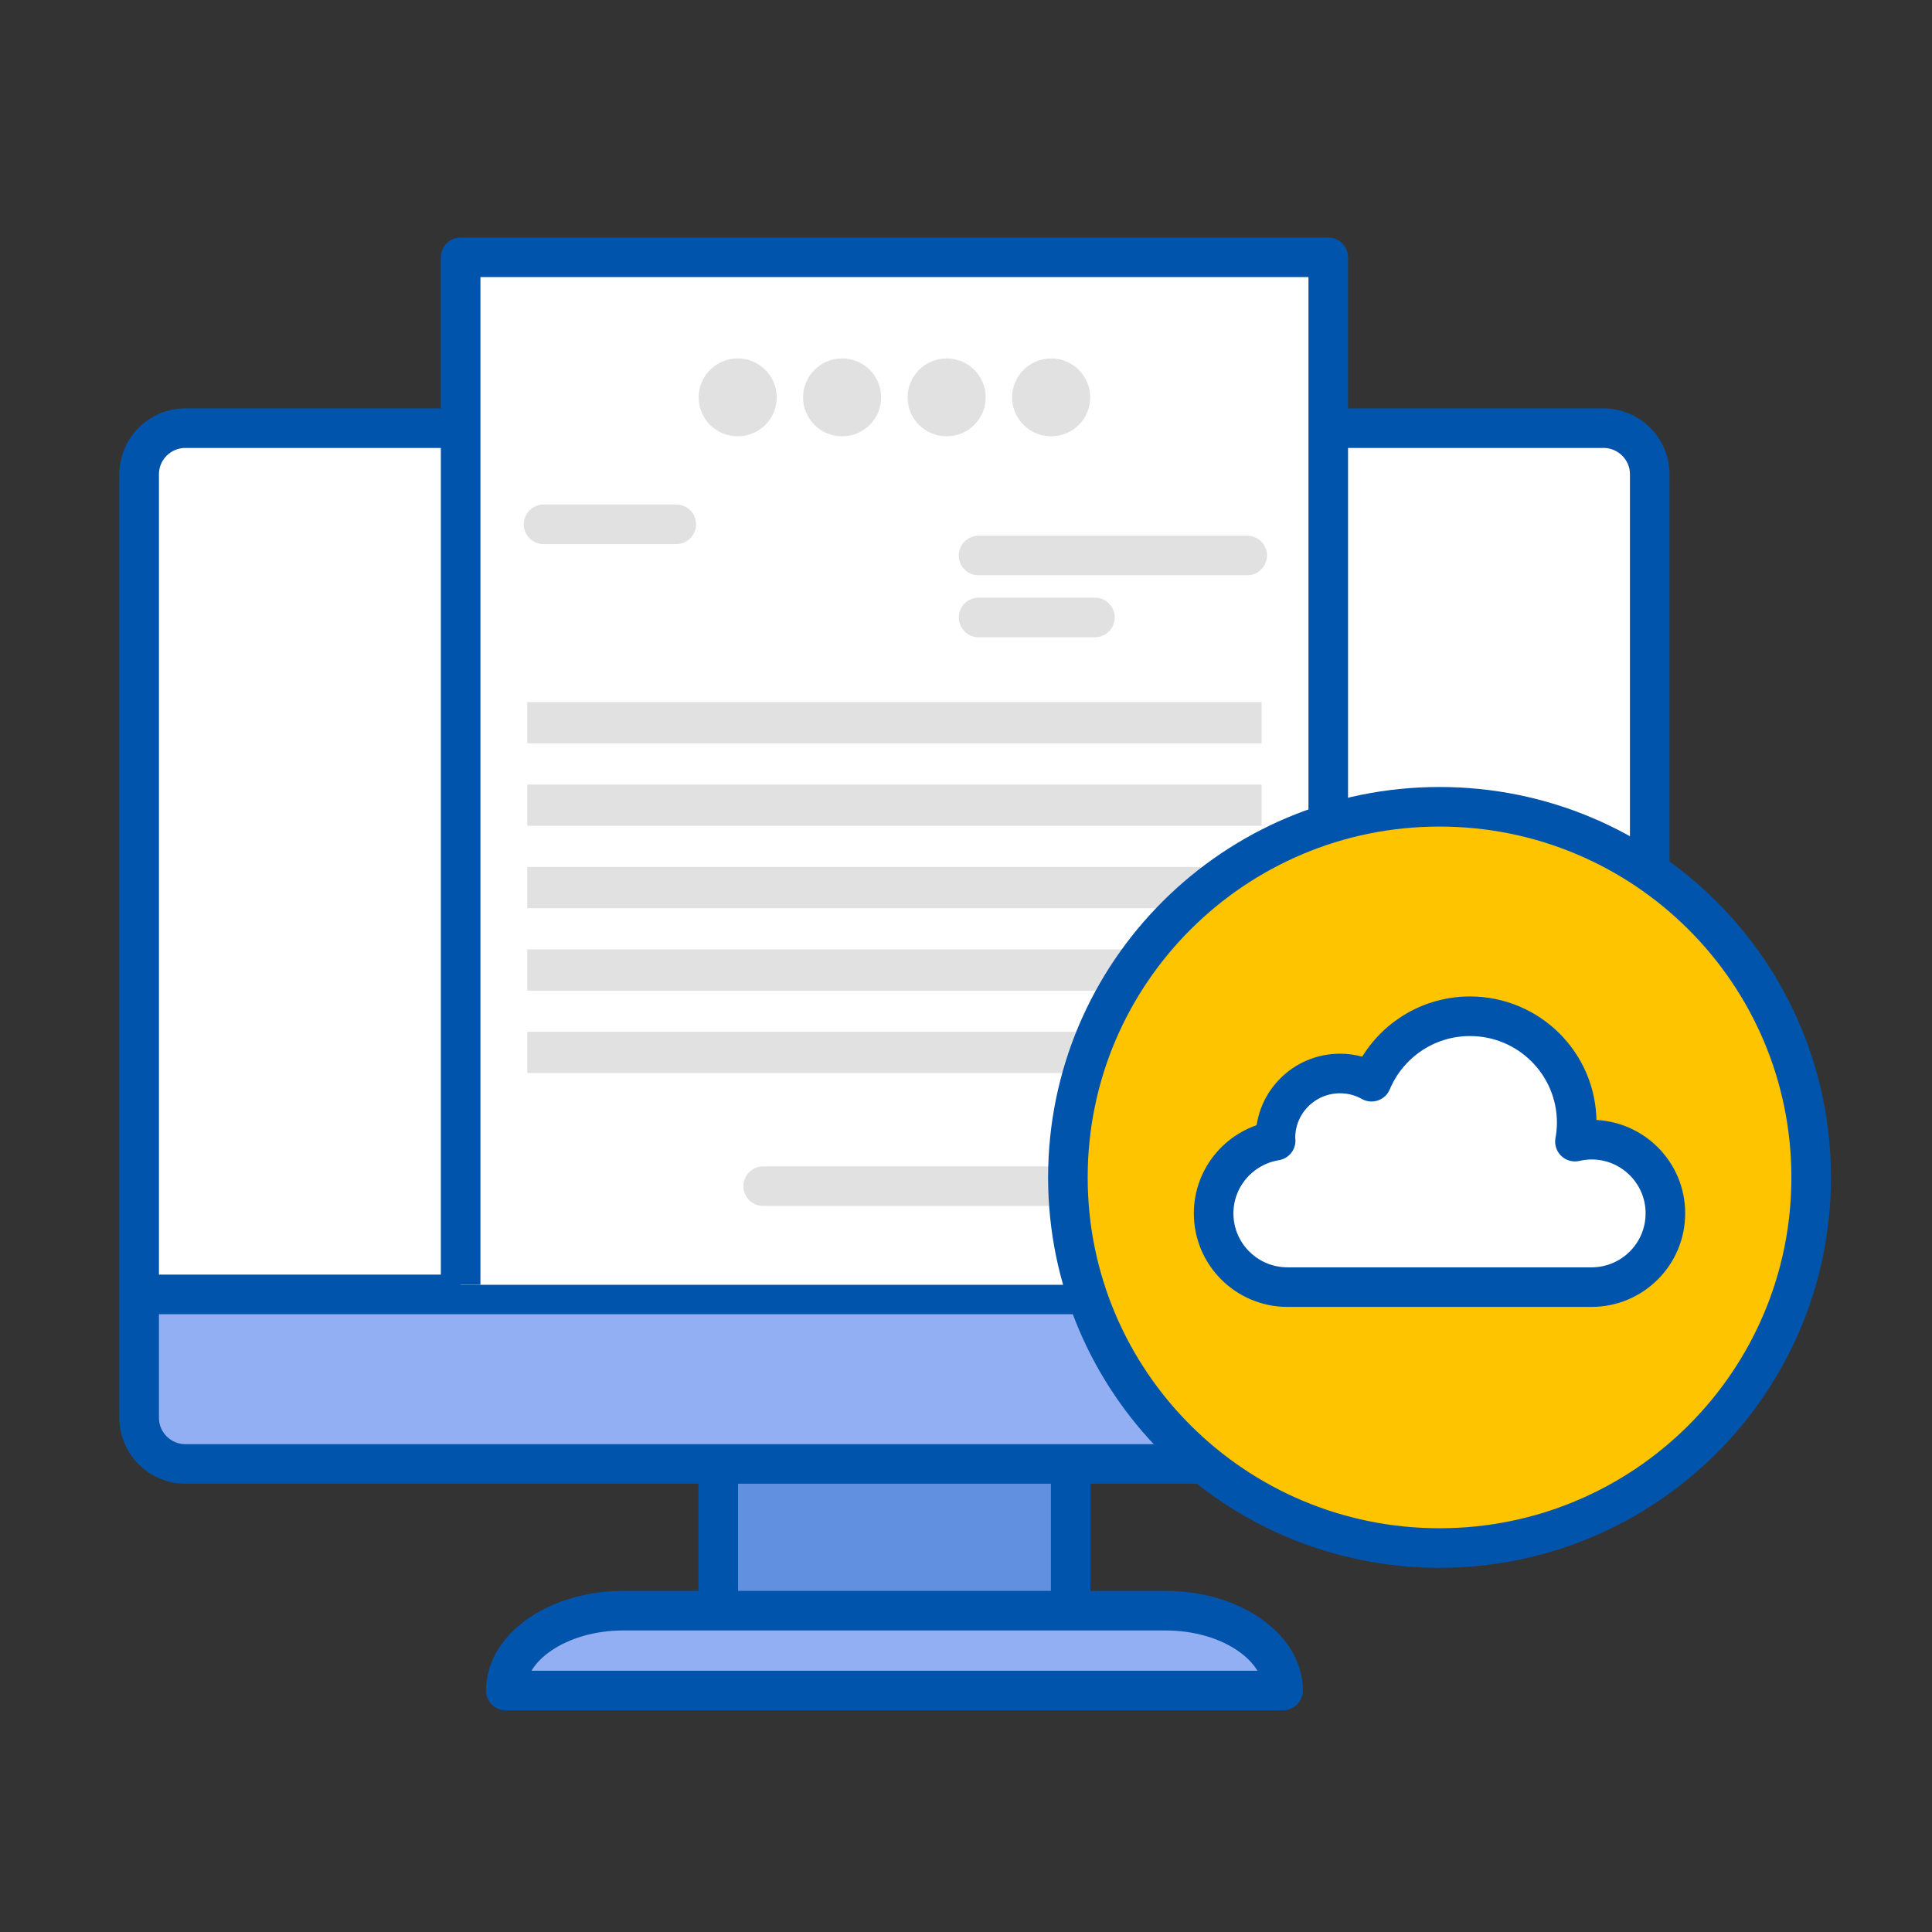
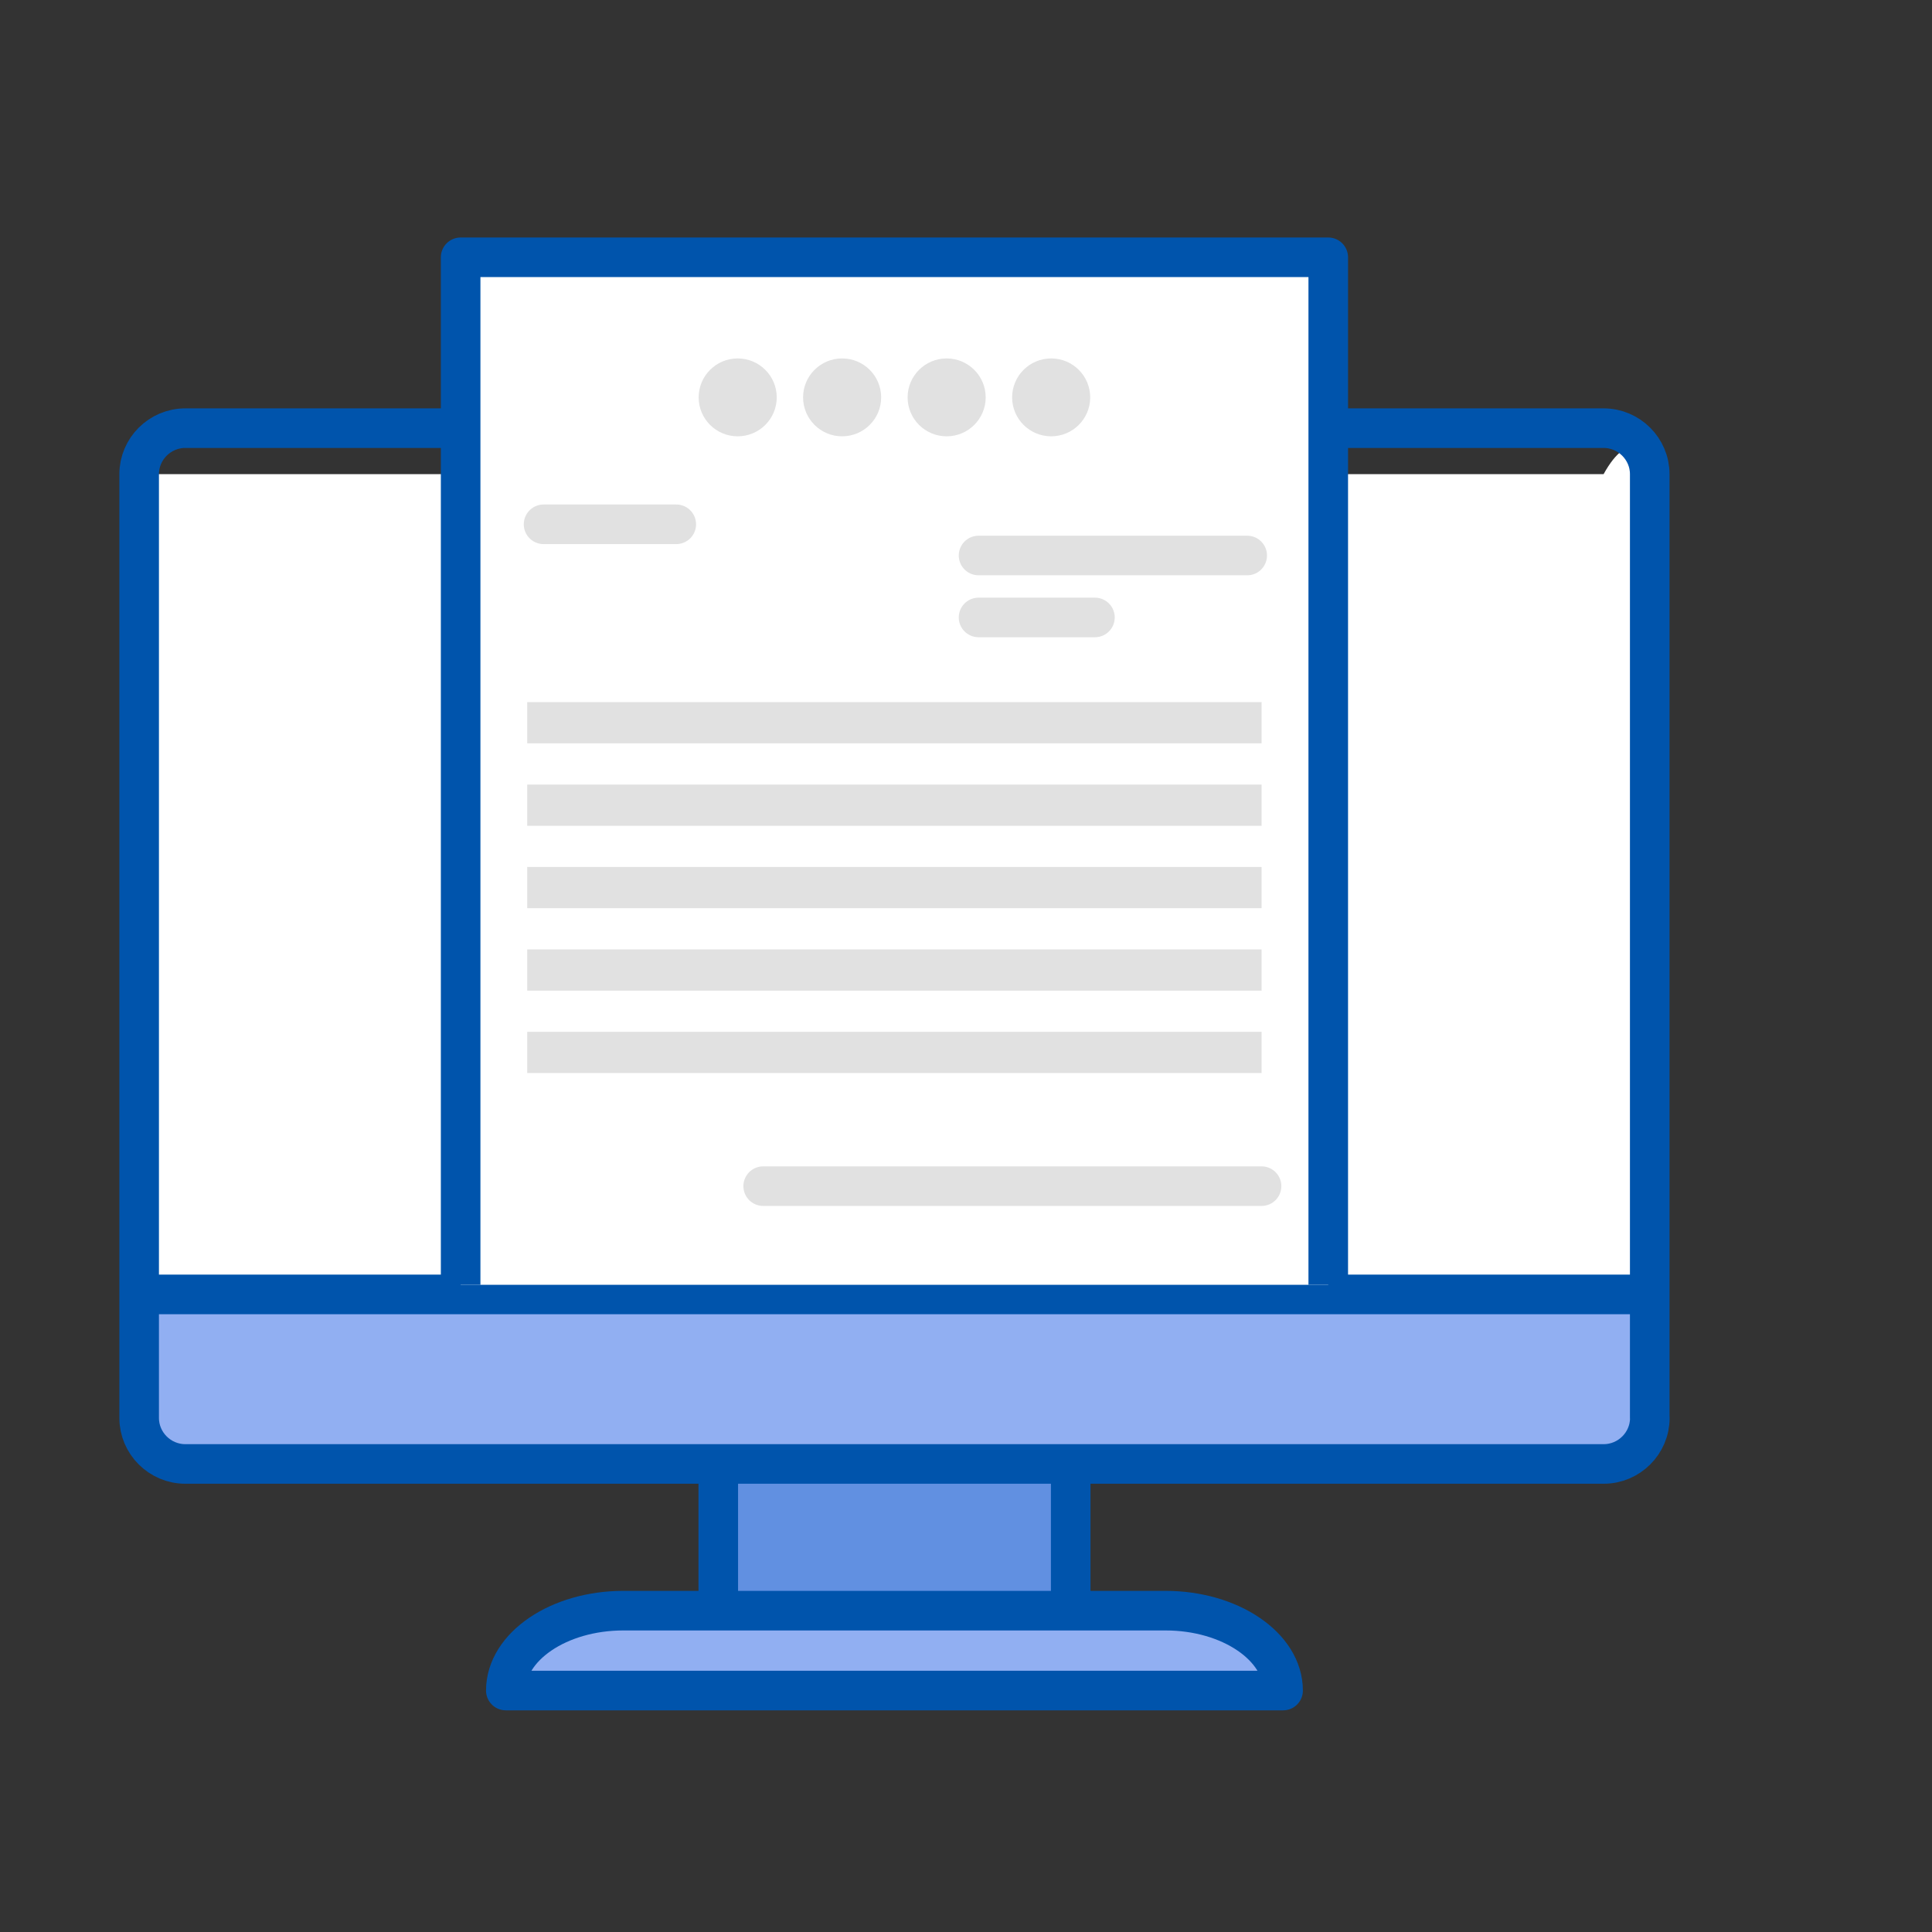
<svg xmlns="http://www.w3.org/2000/svg" width="80" height="80" viewBox="0 0 80 80" fill="none">
  <rect x="0" y="0" width="80" height="80" fill="#333333" stroke="none" />
  <path d="M44.365 60.672H29.652V66.667H44.365V60.672Z" fill="#6190E1" />
  <path d="M20.945 70.002C20.945 68.184 23.135 66.694 25.81 66.694H48.265C50.94 66.694 53.13 68.184 53.13 70.002H20.945Z" fill="#91AFF2" />
  <path d="M68.316 53.466V58.733C68.316 59.781 67.456 60.638 66.405 60.638H7.672C6.622 60.638 5.762 59.781 5.762 58.733V53.466" fill="#91AFF2" />
-   <path d="M5.762 53.42V19.634C5.762 18.586 6.622 17.729 7.672 17.729H66.401C67.452 17.729 68.312 18.586 68.312 19.634V53.416" fill="white" />
+   <path d="M5.762 53.42V19.634H66.401C67.452 17.729 68.312 18.586 68.312 19.634V53.416" fill="white" />
  <path d="M68.316 58.713C68.316 59.761 67.456 60.619 66.405 60.619H7.672C6.622 60.619 5.762 59.761 5.762 58.713V19.634C5.762 18.586 6.622 17.729 7.672 17.729H66.401C67.452 17.729 68.312 18.586 68.312 19.634V58.713H68.316Z" stroke="#0054AC" stroke-width="1.639" stroke-miterlimit="10" stroke-linejoin="round" />
  <path d="M20.945 70.002C20.945 68.184 23.135 66.694 25.81 66.694H48.265C50.94 66.694 53.13 68.184 53.13 70.002H20.945Z" stroke="#0054AC" stroke-width="1.639" stroke-miterlimit="10" stroke-linejoin="round" />
  <path d="M5.762 53.599H68.316" stroke="#0054AC" stroke-width="1.639" stroke-miterlimit="10" stroke-linejoin="round" />
  <path d="M29.742 66.694V60.966" stroke="#0054AC" stroke-width="1.639" stroke-miterlimit="10" stroke-linejoin="round" />
  <path d="M44.336 66.694V60.966" stroke="#0054AC" stroke-width="1.639" stroke-miterlimit="10" stroke-linejoin="round" />
  <path d="M55 10.654H19.074V53.201H55V10.654Z" fill="white" />
  <path d="M19.074 53.201V10.654H55V53.201" stroke="#0054AC" stroke-width="1.639" stroke-miterlimit="10" stroke-linejoin="round" />
  <path d="M52.24 29.073H21.832V30.78H52.24V29.073Z" fill="#E1E1E1" />
  <path d="M52.24 32.488H21.832V34.195H52.24V32.488Z" fill="#E1E1E1" />
  <path d="M52.24 35.899H21.832V37.606H52.24V35.899Z" fill="#E1E1E1" />
  <path d="M52.24 39.313H21.832V41.021H52.24V39.313Z" fill="#E1E1E1" />
  <path d="M52.24 42.725H21.832V44.432H52.24V42.725Z" fill="#E1E1E1" />
  <path d="M51.644 23.002H40.52" stroke="#E1E1E1" stroke-width="1.639" stroke-miterlimit="10" stroke-linecap="round" stroke-linejoin="round" />
  <path d="M45.339 25.567H40.52" stroke="#E1E1E1" stroke-width="1.639" stroke-miterlimit="10" stroke-linecap="round" stroke-linejoin="round" />
  <path d="M52.238 49.116H31.602" stroke="#E1E1E1" stroke-width="1.639" stroke-miterlimit="10" stroke-linecap="round" stroke-linejoin="round" />
  <path d="M28.003 21.71H22.508" stroke="#E1E1E1" stroke-width="1.639" stroke-miterlimit="10" stroke-linecap="round" stroke-linejoin="round" />
  <path d="M30.546 18.067C31.439 18.067 32.163 17.345 32.163 16.455C32.163 15.564 31.439 14.842 30.546 14.842C29.653 14.842 28.93 15.564 28.93 16.455C28.93 17.345 29.653 18.067 30.546 18.067Z" fill="#E1E1E1" />
  <path d="M34.87 18.067C35.763 18.067 36.487 17.345 36.487 16.455C36.487 15.564 35.763 14.842 34.87 14.842C33.978 14.842 33.254 15.564 33.254 16.455C33.254 17.345 33.978 18.067 34.87 18.067Z" fill="#E1E1E1" />
  <path d="M39.199 18.067C40.091 18.067 40.815 17.345 40.815 16.455C40.815 15.564 40.091 14.842 39.199 14.842C38.306 14.842 37.582 15.564 37.582 16.455C37.582 17.345 38.306 18.067 39.199 18.067Z" fill="#E1E1E1" />
  <path d="M43.527 18.067C44.419 18.067 45.143 17.345 45.143 16.455C45.143 15.564 44.419 14.842 43.527 14.842C42.634 14.842 41.91 15.564 41.91 16.455C41.91 17.345 42.634 18.067 43.527 18.067Z" fill="#E1E1E1" />
-   <path d="M59.608 64.101C68.107 64.101 74.997 57.23 74.997 48.754C74.997 40.278 68.107 33.407 59.608 33.407C51.109 33.407 44.219 40.278 44.219 48.754C44.219 57.23 51.109 64.101 59.608 64.101Z" fill="#FFC400" stroke="#0054AC" stroke-width="1.639" stroke-miterlimit="10" stroke-linejoin="round" />
-   <path d="M65.903 47.191C65.666 47.191 65.437 47.222 65.215 47.272C65.261 47.016 65.288 46.757 65.288 46.486C65.288 44.055 63.312 42.081 60.87 42.081C59.032 42.081 57.458 43.201 56.792 44.791C56.407 44.573 55.959 44.451 55.486 44.451C54.011 44.451 52.814 45.644 52.814 47.115C52.814 47.153 52.818 47.191 52.822 47.233C51.366 47.47 50.254 48.727 50.254 50.244C50.254 51.932 51.626 53.297 53.315 53.297H65.899C67.592 53.297 68.96 51.929 68.96 50.244C68.964 48.56 67.592 47.191 65.903 47.191Z" fill="white" stroke="#0054AC" stroke-width="1.639" stroke-miterlimit="10" stroke-linejoin="round" />
</svg>